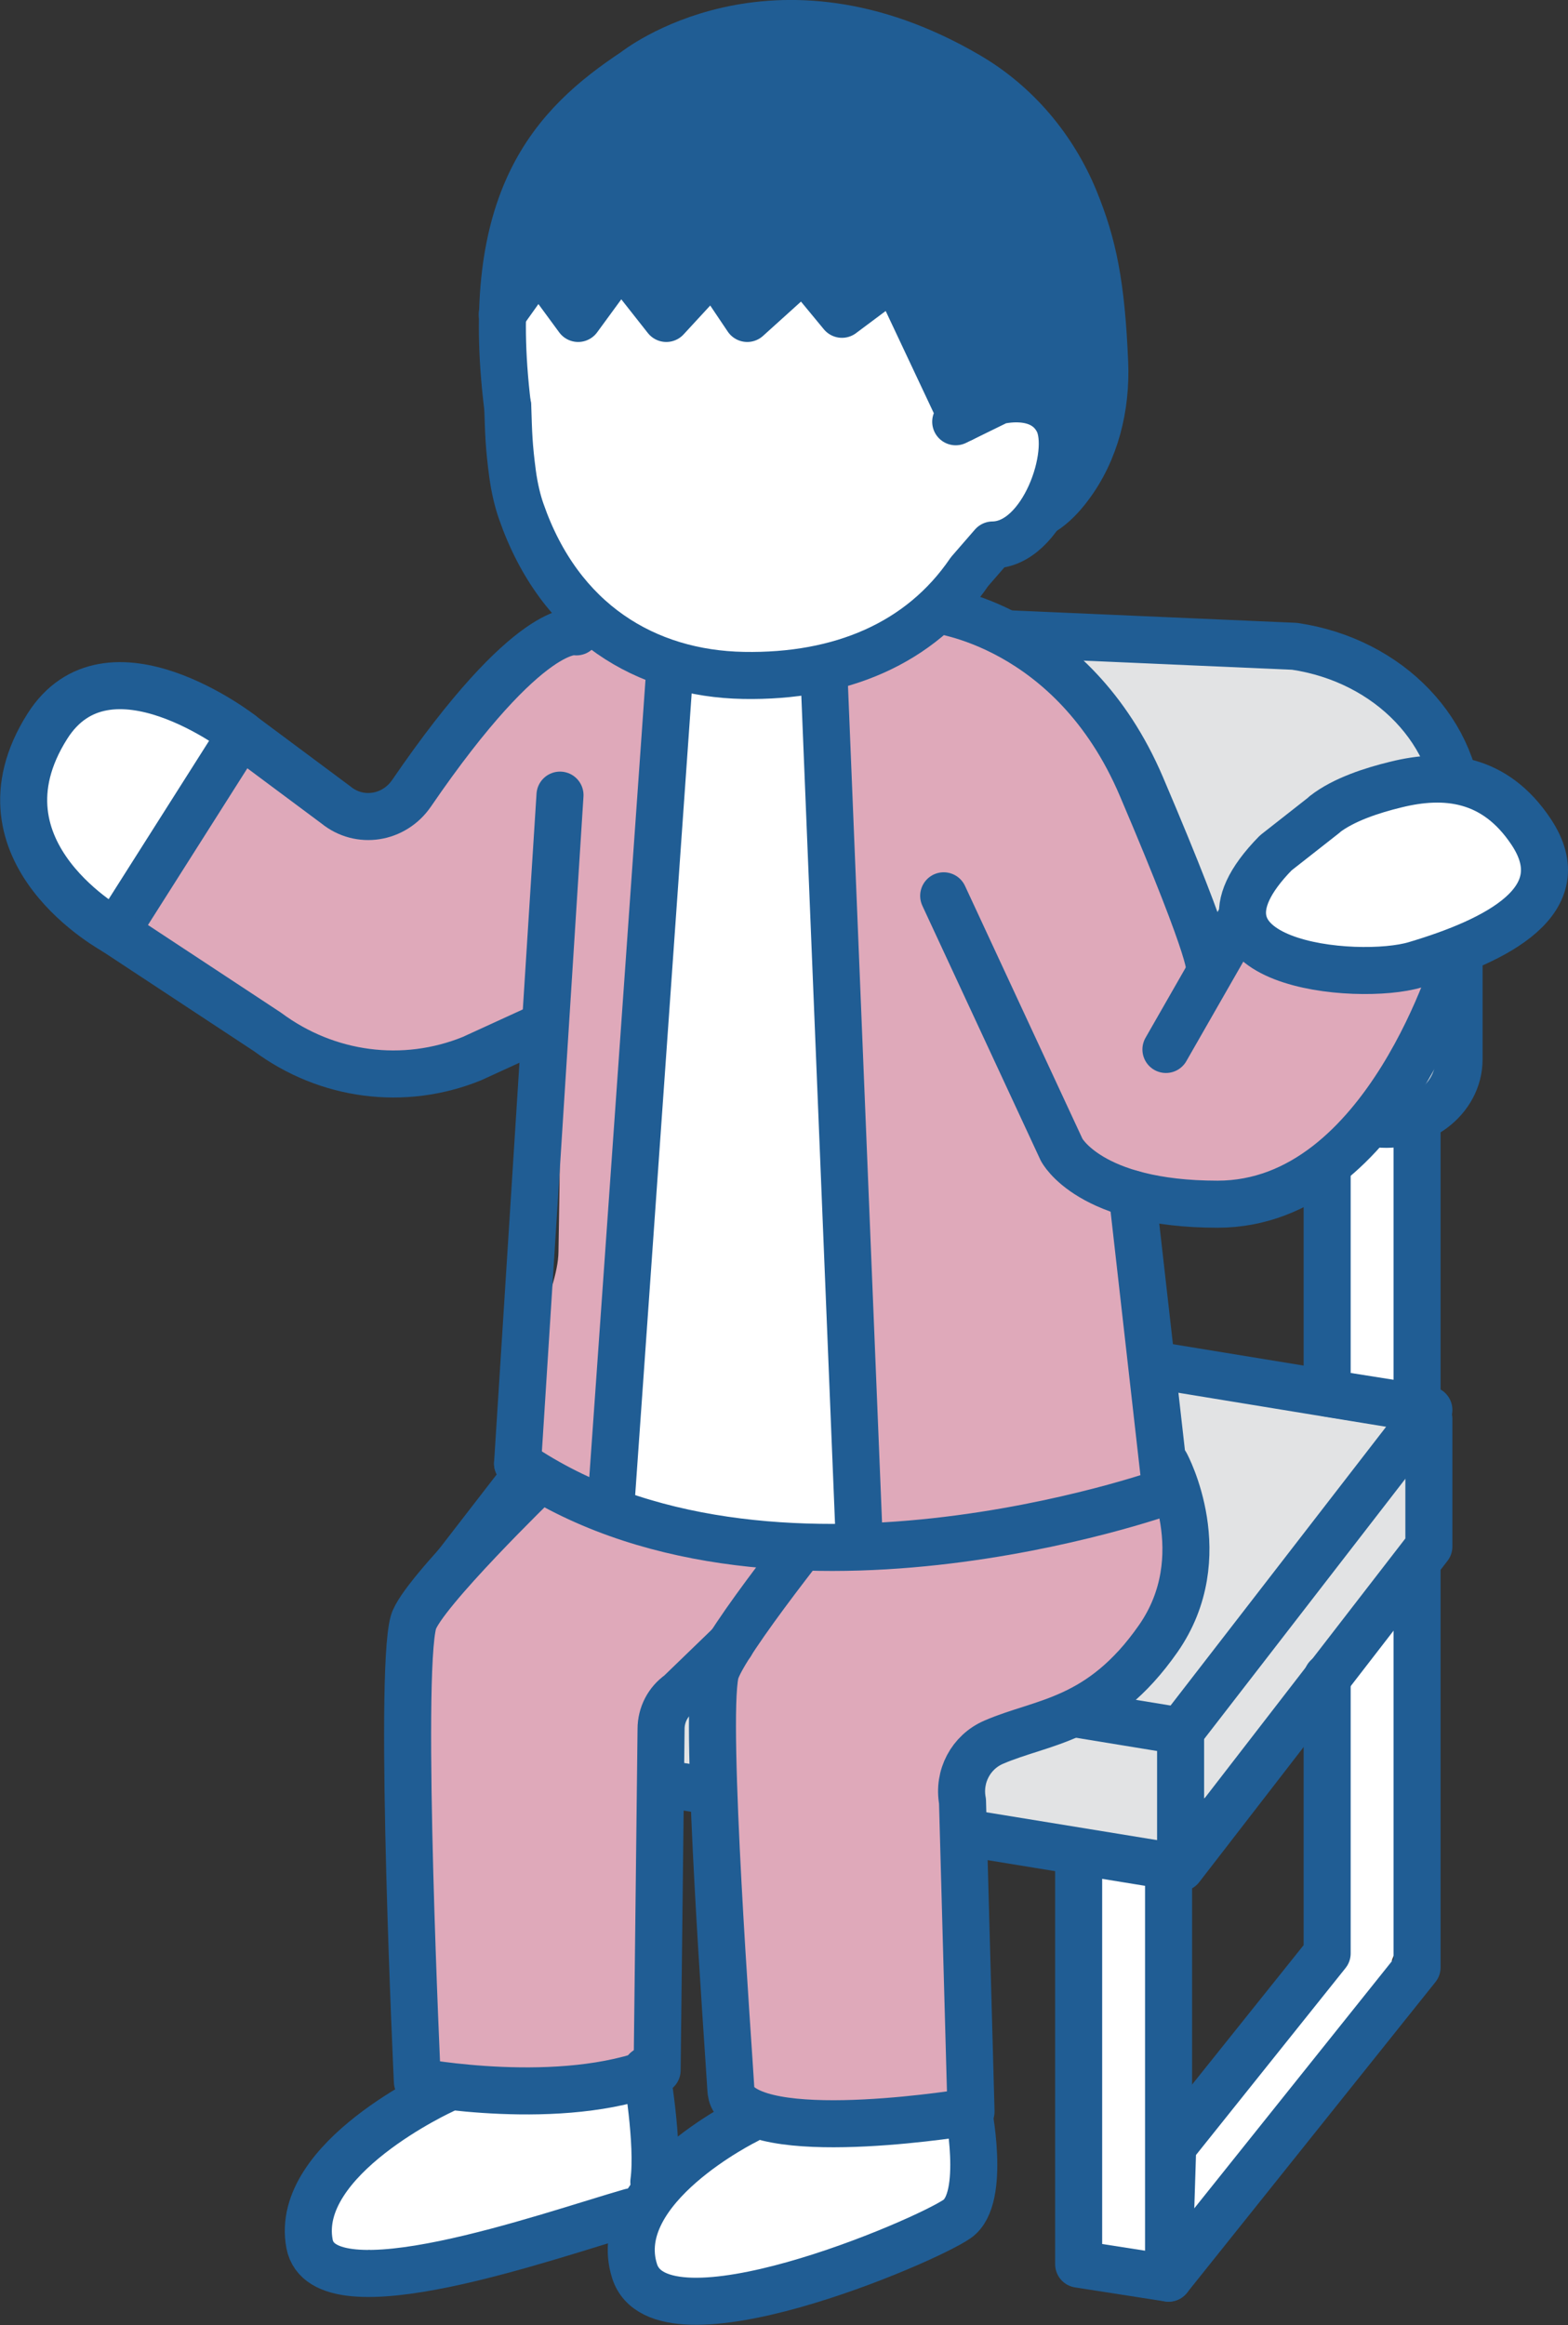
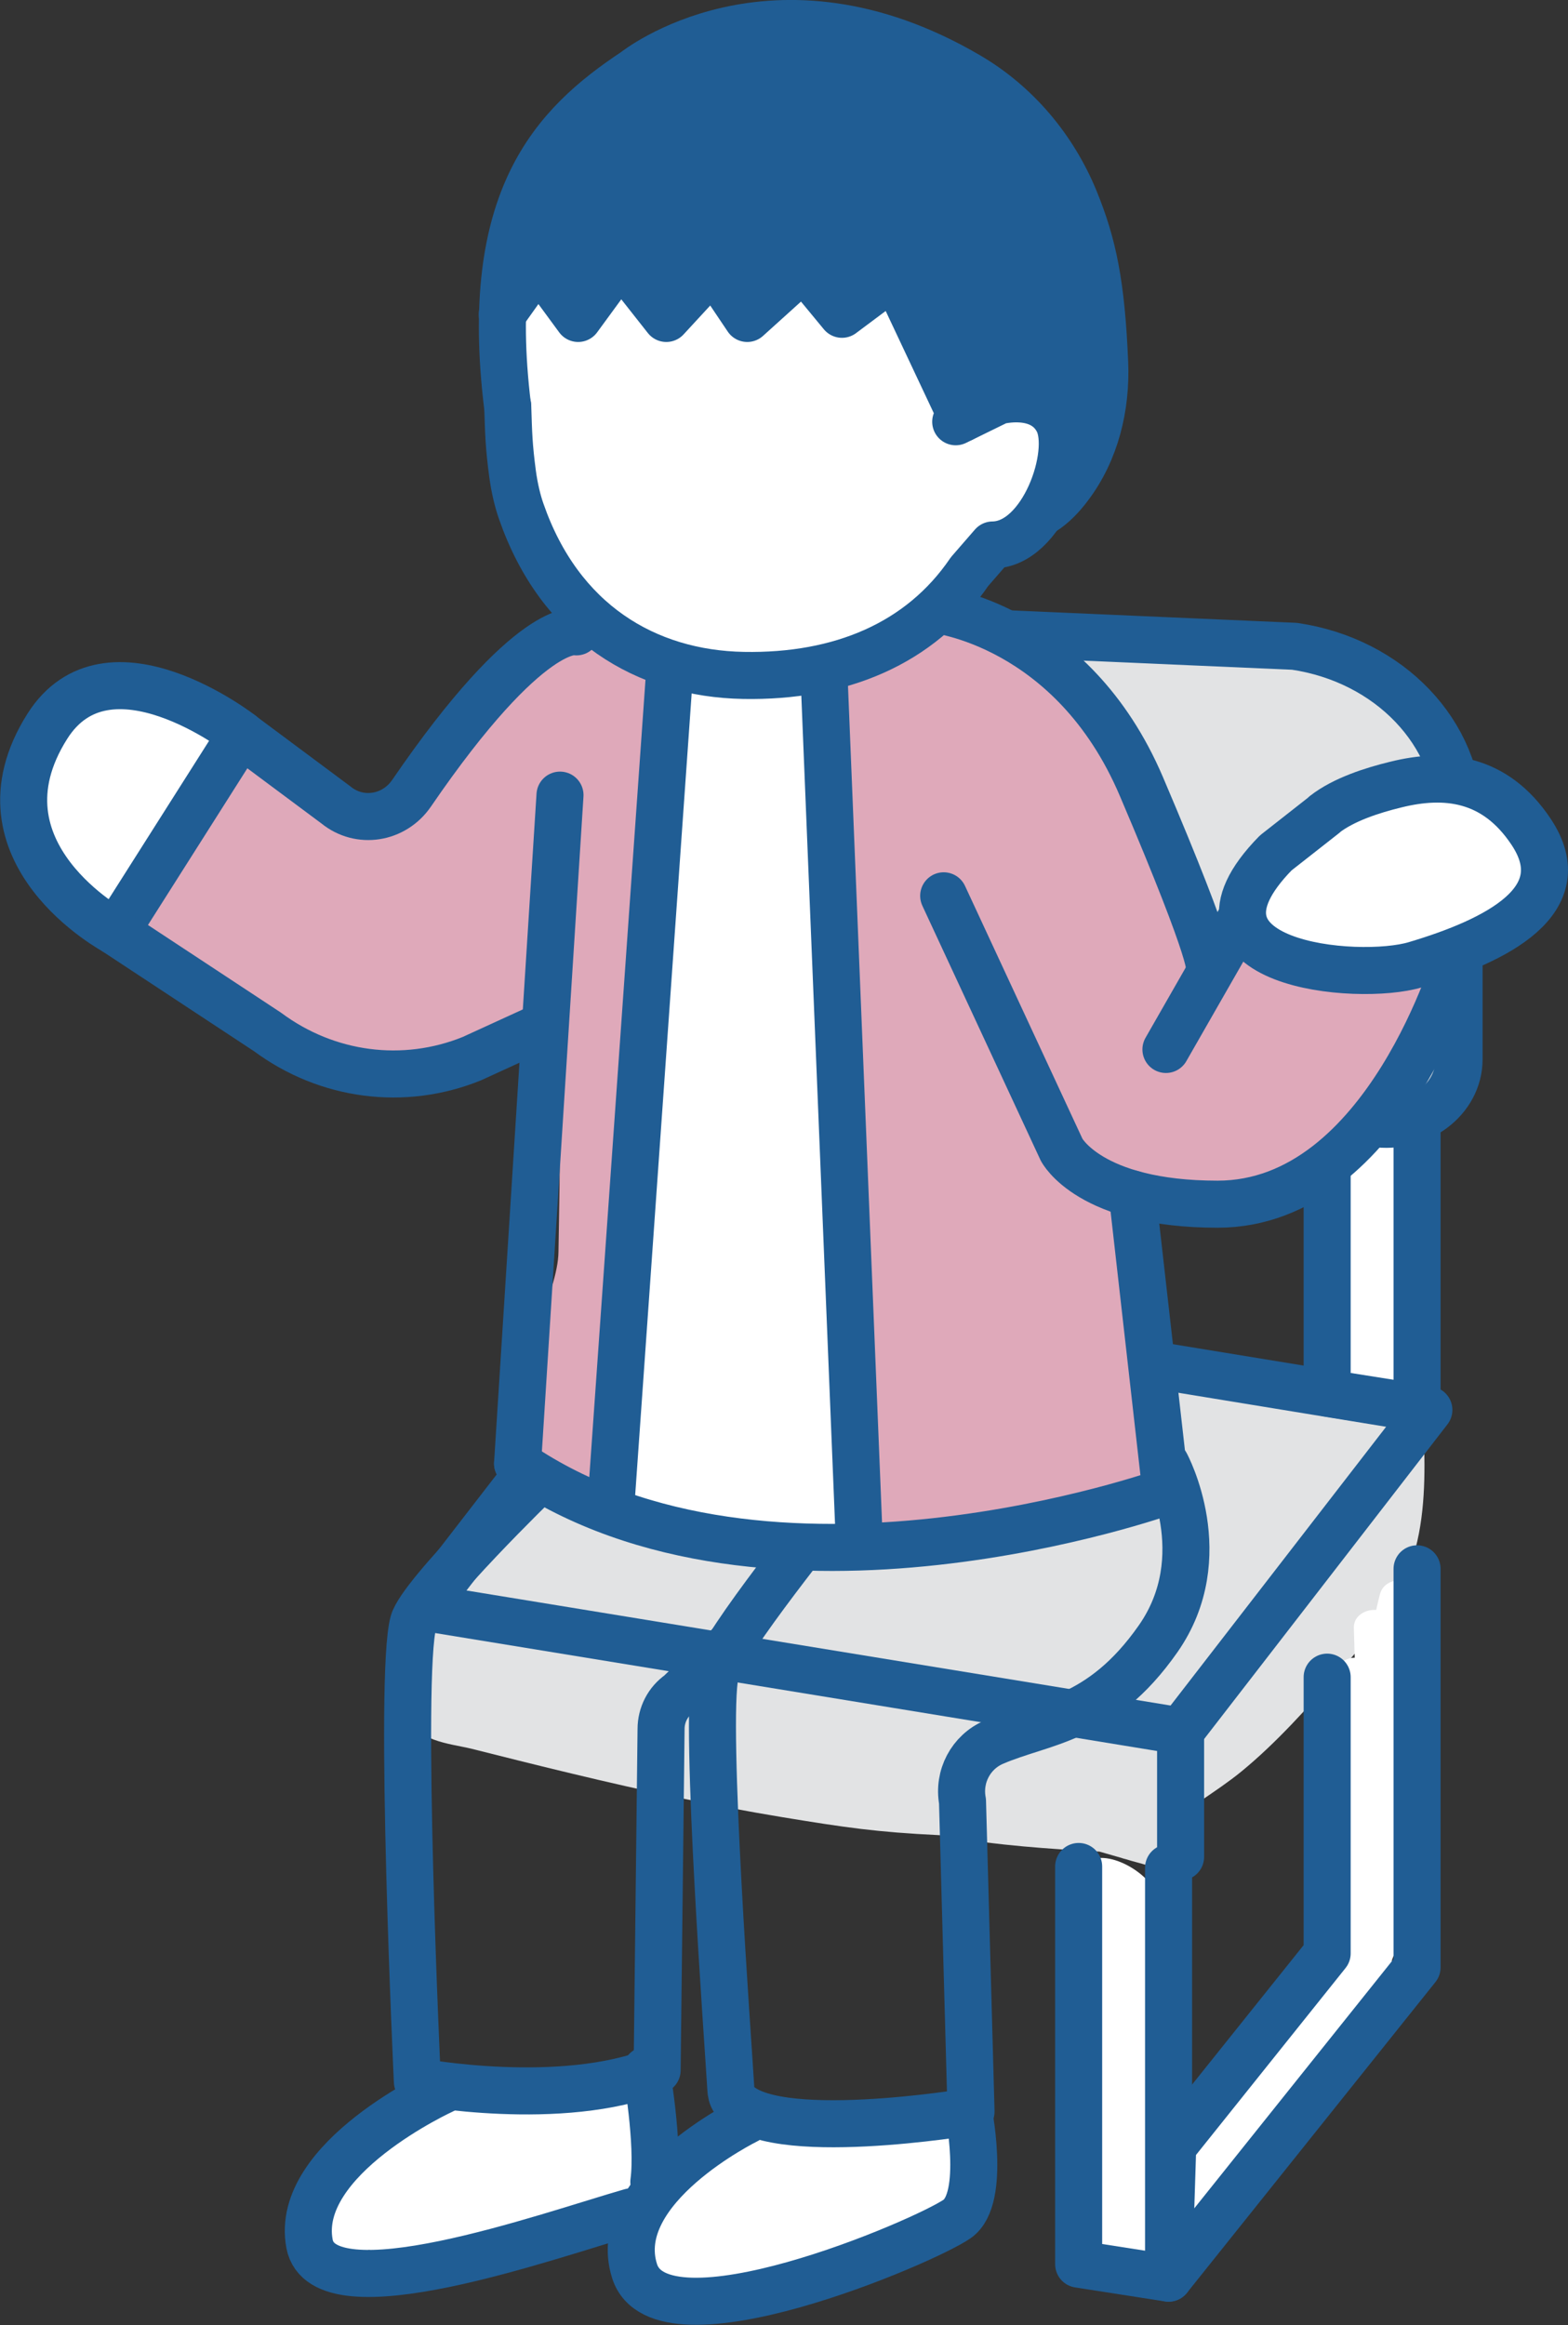
<svg xmlns="http://www.w3.org/2000/svg" id="_レイヤー_2" data-name="レイヤー 2" viewBox="0 0 71.68 106.23">
  <rect x="0" y="0" width="71.68" height="106.23" fill="#333333" stroke="none" />
  <defs>
    <style>
      .cls-1 {
        fill: #dfa9ba;
      }

      .cls-2 {
        fill: #205d94;
      }

      .cls-3, .cls-4 {
        fill: #fff;
      }

      .cls-3, .cls-5, .cls-6 {
        stroke: #205d94;
        stroke-linecap: round;
        stroke-linejoin: round;
      }

      .cls-3, .cls-6 {
        stroke-width: 2.15px;
      }

      .cls-7 {
        fill: #e2e3e4;
      }

      .cls-5 {
        stroke-width: 2.15px;
      }

      .cls-5, .cls-6 {
        fill: none;
      }
    </style>
  </defs>
  <g id="FVリンクスポット">
    <g>
      <g>
        <path class="cls-7" d="M64.97,64.66c-.12-.02-.24-.04-.36-.06-.18-.09-.37-.11-.56-.09-3.75-.58-7.5-1.17-11.25-1.75-3.77-.59-7.78-.86-11.41-2.09-1.82-.62-2.08-1.09-3.99-1.4-1.79-.29-3.81-.68-5.61-.56-1.73.11-2.74,2.13-3.72,3.35-1.25,1.56-2.5,3.12-3.76,4.68-1.33,1.66-2.82,3.28-3.9,5.11-1.03,1.75-1.43,3.71-1.77,5.68-.03.15,0,.29.03.41-.02.12-.03.25,0,.36.21,1.25,1.89,1.36,2.88,1.6,1.55.39,3.1.78,4.65,1.15,3.17.76,6.36,1.45,9.58,1.98,2.87.47,4.26.68,7.17.82.11.02.22.05.33.07,2.31.39,4.65.56,6.98.68.34.1.67.19,1.01.29.06.02.11.04.17.05.35.11.7.19,1.05.3.78.25,1.52-.89.84-1.44-.07-.06-.15-.1-.22-.15,1.1-1.02,2.49-1.77,3.64-2.71,1.62-1.33,3.02-2.91,4.4-4.48,1.26-1.43,2.52-2.9,3.23-4.69.69-1.77.77-3.69.73-5.58.61-.36.73-1.41-.13-1.54Z" />
        <path class="cls-4" d="M64.17,78.67c.24-1.87.46-3.74.61-5.62.08-.99-1.43-1.14-1.69-.23-.07.25-.12.49-.18.74-.48-.04-1.04.26-1.02.83.01.45.03.9.04,1.35-.42.01-.86.28-.92.82-.27,2.41-.48,4.82-.62,7.24-.07,1.17-.12,2.35-.16,3.53-.04,1.2.17,2.66-.44,3.73-.89,1.56-2.05,2.98-3.3,4.28-.98.77-1.95,1.56-2.9,2.38.04-1.61.04-3.21,0-4.82-.04-1.26-.1-2.53-.2-3.79-.08-1.02-.13-2.07-.73-2.94-.78-1.12-3.25-2.16-3.47-.11-.14,1.29.23,2.75.37,4.04.15,1.36.2,2.72.17,4.08-.04,2.48-.43,5.15.03,7.61.4,2.1,3.36,1.51,4.67.71,1.96-1.19,3.15-3.49,4.4-5.33.67-.99,1.37-1.96,2.05-2.95.63-.42,1.26-.85,1.75-1.38.72-.78.9-1.8.98-2.82.01-.15.01-.31.02-.46.84-2.09,1-4.3.9-6.6-.07-1.43-.2-2.86-.36-4.28Z" />
        <polygon class="cls-4" points="60.98 51.2 60.98 63.37 63.65 63.8 64.16 63.8 64.78 57.5 64.78 53.38 64.13 51.28 60.98 51.2" />
        <path class="cls-7" d="M56.89,29.22l6.76,2.23,2.91,3.52v15.35l-2.42.97-7.34.09s-7.01-6.65-7.06-7.04-3.71-14.62-3.71-14.62l10.86-.5Z" />
        <path class="cls-5" d="M45.89,28.95l13.29.58c4.34.64,7.52,3.97,7.52,7.88v10.99c0,1.83-1.85,3.23-3.88,2.93l-5.61-.39" />
        <polyline class="cls-5" points="64.78 51.37 64.78 64.3 60.67 63.65 60.67 51.69" />
        <polyline class="cls-5" points="53.42 85.34 53.42 104.09 49.31 103.45 49.31 85.28" />
        <g>
          <polygon class="cls-5" points="65.32 64.42 30.72 58.76 19.37 73.44 53.97 79.09 65.32 64.42" />
-           <polyline class="cls-5" points="65.32 64.83 65.32 70.66 53.97 85.34 19.37 79.7 19.37 73.65" />
          <line class="cls-5" x1="53.97" y1="79.09" x2="53.97" y2="84.84" />
        </g>
        <polyline class="cls-5" points="60.67 76.63 60.67 89.25 53.61 98.07 53.42 104.09 64.78 89.89 64.78 71.68" />
      </g>
      <g>
        <path class="cls-4" d="M43.22,96.64c-.98-.15-2.1.02-3.09.04-1.11.02-2.23.04-3.34.05-.91.02-1.85,0-2.72.29-.91.3-1.68.9-2.46,1.42-.64.44-1.52.84-1.84,1.58-.04.1-.06.22-.09.32-.05-.15-.09-.3-.14-.44.46-.73.13-1.7-.03-2.6-.22-1.25-.76-1.67-2.02-1.68-1.67-.01-3.39-.06-5.06.08-.5.04-.92.2-1.32.4-.19-.23-.48-.38-.85-.32-1.43.26-2.91.64-3.85,1.82-.79,1-1.14,2.34-1.31,3.64-.12.21-.14.47-.07.71-.01.16-.04.32-.05.48-.04.51.43.81.87.86.42.05.79-.16,1.01-.49.42.13.83.29,1.26.36.76.12,1.52.06,2.28-.05,1.5-.2,2.97-.52,4.41-.98,1.05-.33,2.23-.7,3.28-1.21.25.76.52,1.51,1,2.17,1.11,1.51,2.75,1.48,4.46,1.19,2.15-.36,4.21-1.11,6.29-1.72,1.43-.41,3.06-.89,3.88-2.24.61-1,1.13-3.45-.51-3.7Z" />
-         <path class="cls-1" d="M53.3,66.9c-.32-1.14-27.43-.52-27.43-.52,0,0-6.13,5.81-7,9.14-.48,1.82-.38,3.72-.32,5.58.06,2.09.07,4.19.09,6.28.02,2.02.06,4.05.19,6.07.04.62.02,1.41.52,1.87.55.5,1.46.42,2.15.46,1.96.09,4.04.16,5.99-.14,1.71-.26,1.98-1.76,2.15-3.22.47-4.04.43-8.12.9-12.16.12-1.05.28-2.09.56-3.11.14-.49.29-1,.53-1.45.11-.2.25-.5.44-.62.36-.23.35-.13.46.2.13.37,0,1.05-.02,1.42-.01.43-.02.85-.03,1.28-.02,1.14-.02,2.27-.01,3.41.04,4.26.29,8.52.74,12.75.07.68.05,1.48.49,2.04.56.73,1.49.55,2.29.48,2.02-.18,4.03-.33,6.05-.54.73-.08,1.4-.24,1.63-1.04.28-.97.14-2.21.18-3.22.08-2.31.12-4.61.11-6.92,0-1.48-.24-3.26.06-4.82.21.11.47.12.75-.07l5.94-3.98c.23-.16.35-.37.38-.59,1.29-1.44,2.51-2.96,3.6-4.56.96-1.4-.89-2.23-1.39-4.02Z" />
        <path class="cls-5" d="M53.3,66.9s2.28,4.21-.36,7.98-5.27,3.75-7.51,4.72c-1.05.45-1.64,1.57-1.43,2.7l.39,14.18s-9.3,1.56-10.84-.55c-.1-.14-.13-.31-.14-.48-.12-2.07-1.21-16.68-.71-18.99.29-1.32,5.33-7.54,5.33-7.54" />
        <path class="cls-5" d="M33.41,75.11l-2.35,2.27c-.53.37-.84.97-.84,1.62l-.18,15.59c-4.39,1.76-10.96.52-10.96.52,0,0-.87-18.54-.18-20.99.37-1.3,5.73-6.5,5.73-6.5" />
        <path class="cls-5" d="M34.15,96.87s-6.35,3.11-5.14,6.9,13.25-1.34,14.75-2.39c1.35-.95.48-5.11.48-5.11" />
        <path class="cls-5" d="M29.89,99.69c.24-1.78-.35-5.1-.35-5.1" />
        <path class="cls-5" d="M20.27,95.49s-6.86,3.12-6.12,7.03c.63,3.32,10.9-.37,14.7-1.46" />
      </g>
      <path class="cls-1" d="M63.96,44.84s-.01.02-.02.04c-2.01-.67-4.05-1.23-6.13-1.62-.53-.1-1.07-.19-1.6-.27-.38-.06-1.19-.03-1.52-.22-.3-.17-.4-.8-.52-1.09-.18-.45-.36-.9-.55-1.34-1.45-3.44-3.15-7.24-6-9.76-2.64-2.33-6.01-3.12-9.28-1.74-1.04.44-1.98.68-3.12.59-1.05-.08-2.09-.32-3.14-.44-2.1-.23-4.2-.12-6.28.2-.26-.07-.54-.04-.79.21-1.39,1.41-2.6,2.94-3.72,4.56-.88,1.27-1.85,2.63-3.22,3.4-1.34-.69-2.68-1.41-3.99-2.16-.19-.11-.37-.22-.55-.33,0-.02-.02-.05-.03-.07-.67-1.73.36-.31-1.41-.62-.37-.39-1.02-.47-1.28.15-.58,1.37-1.18,2.73-1.81,4.07-.14.29-.27.61-.41.92-.24-.06-.5,0-.71.26-.05.06-.09.12-.13.17,0,0,0,0,0,0,0,0,0,0,0,0-.4.53-.76,1.08-.93,1.68-.19.43-.29.85-.19,1.21.27.97,1.71,1.69,2.44,2.28,1.97,1.59,1.35.96,3.69,2.03,2.15.98,4.4,2.06,6.82,1.77,1.83-.22,3.68-.82,5.22-1.86.12-.02.24-.06.36-.14.42,1.48.39,3.14.42,4.64.03,1.95-.02,3.9-.05,5.84-.02,1.87-1.9,4.99-1.68,6.85.1.81-.44,2.05-.18,2.82.1.3,2.54,1.79,3.32,2.07.88.31,1.79.52,2.73.66,1.03.89,2.79.97,4.08,1.14.73.1,1.46.15,2.19.18,1.84.47,3.74.43,5.66.13,2.57-.4,5.22-.97,7.67-1.84.86-.3,3.43-.29,3.98-1.06.63-.87-.94-2.89-1.03-3.88-.25-2.91-.4-5.82-.47-8.74,0-.09-.03-.17-.06-.24.38-.18.86-.23,1.25-.24.82-.01,1.61.02,2.42-.11.96-.16,1.88-.51,2.72-.99.13-.03.27-.09.39-.22.12-.08.23-.17.34-.25.24.07.5.09.72,0,.33-.14.63-.44.91-.67.48-.39.93-.79,1.36-1.23.46-.47.88-.98,1.25-1.52.37-.53.69-1.15.69-1.81.69-.76,1.33-1.58,1.65-2.51,0,0,0-.02.01-.02,0,0,0,0,0,0,.02-.07.07-.13.09-.2.25-.91-1.17-1.58-1.57-.66Z" />
      <polygon class="cls-4" points="27.94 68.58 30.62 30.57 37.65 30.29 39.28 70.4 33.79 70.74 27.94 68.58" />
      <polygon class="cls-4" points="10.77 33.34 7.88 31.52 3.85 31.49 2.52 33.15 1.26 35.27 1.64 38.22 2.13 40.2 6.25 43.11 9.47 36.46 10.77 33.34" />
      <path class="cls-6" d="M26.35,28.87s-2.09-.58-7.54,7.38c-.8,1.16-2.37,1.41-3.45.53l-4.34-3.23-5.73,9.03,6.94,4.57c2.72,2.02,6.23,2.48,9.34,1.22l3.08-1.41" />
      <line class="cls-6" x1="25.6" y1="36.33" x2="23.66" y2="66.87" />
      <path class="cls-6" d="M11.03,33.55s-6.1-4.75-8.87-.36c-3.65,5.78,3.14,9.39,3.14,9.39" />
      <path class="cls-6" d="M55.28,44.27s.38-.17-3.1-8.33c-3.17-7.44-9.45-8.09-9.45-8.09" />
      <path class="cls-6" d="M66.67,43.55s-3.26,11.47-11.01,11.47c-5.87,0-7.13-2.49-7.13-2.49l-5.39-11.6" />
      <line class="cls-6" x1="53.3" y1="47.95" x2="56.77" y2="41.89" />
      <path class="cls-3" d="M60.55,37.21c.87-.68,2.18-1.1,3.25-1.36,2.25-.56,4.53-.34,6.19,2.15,2.1,3.14-1.56,4.97-5.29,6.08-2.64.79-11.39,0-6.38-5.11l2.23-1.75Z" />
      <path class="cls-6" d="M51.76,54.55l1.54,13.6s-18.22,6.52-29.64-1.28" />
      <g>
        <path class="cls-2" d="M49.76,11.89c-.63-1.96-1.37-4.04-2.48-5.79-1.08-1.69-2.57-2.8-4.44-3.51-2.11-.81-4.44-1.44-6.71-1.2-.08,0-.15.04-.22.07-3.49-.05-6.76,1.83-9.29,4.11-1.3,1.18-2.31,2.64-2.79,4.34-.18.64-.45,1.54-.03,2.15.5.72,1.45.32,1.89,1.13.28.51.96.54,1.35.17.36-.33,1.09-1.27,1.58-1.3.41-.02.6.54.97.8.8.56,1.63.29,2.42-.12.56-.29.78-.47,1.32-.06.36.26.58.63,1.03.77,1.08.32,1.99-.86,3.06-.9.77-.03,1.01.52,1.67.71.44.12.75-.04,1.16-.15.86-.23,1.11.51,1.55,1.16.42.63.84,1.25,1.25,1.88.56.84,1.12,2.17,2.23,2.4.49.1.94-.05,1.42-.12.8-.13,1.55,0,2.28.35.48.24,1.12.06,1.27-.51.53-2.14.2-4.28-.47-6.35Z" />
        <path class="cls-4" d="M47.99,19.99c-.07-1.04-.72-1.29-1.66-1.23-.57.04-1.14.13-1.71.17-.76.06-1.04.08-1.3-.74-.35-1.11-.64-2.14-1.31-3.11-.5-.72-1.14-1.67-2.08-1.76-.63-.06-1.29.21-1.92.25-.56.04-1.05-.19-1.6-.22-.58-.03-1.16.23-1.72.31-.79.12-1.31-.09-2.06-.23-1.35-.25-2.55.95-3.72-.15-.27-.26-.71-.34-1.04-.13-.31.19-1.42.79-1.92.59-.09-.19-.24-.31-.42-.39-.38-.28-.93-.3-1.2.24-.95,1.95-.87,4.08-.56,6.18.34,2.28,1.09,4.55,2.46,6.43,2.69,3.66,7.04,4.74,11.41,4.09,2.17-.33,4.11-1.59,5.73-3.03.34-.3.65-.63.91-1,.35-.5.53-1.14.99-1.55.81-.72,1.75-.94,2.29-1.97.41-.79.51-1.85.44-2.73Z" />
        <path class="cls-5" d="M23.2,18.54c-1.15-9.48,2.12-12.83,5.81-15.28,0,0,6.3-5.05,15.26.2,2.2,1.29,3.89,3.3,4.86,5.66.84,2.05,1.22,3.86,1.37,7.47.08,2-.41,4.03-1.62,5.63-.35.47-.75.88-1.18,1.15" />
        <path class="cls-5" d="M43.69,19.27l1.94-.95s1.98-.54,2.73.92-.67,5.64-2.98,5.66l-1.06,1.22c-2.24,3.29-5.91,4.82-10.33,4.74-4.46-.08-8.4-2.43-10.16-7.49-.16-.45-.31-1.06-.4-1.73-.17-1.29-.18-1.83-.22-3.1" />
        <polyline class="cls-5" points="22.96 14.36 24.6 12.06 26.43 14.55 28.37 11.9 30.46 14.55 32.6 12.23 34.16 14.55 36.73 12.23 38.49 14.36 40.9 12.56 43.99 19.12" />
      </g>
    </g>
    <line class="cls-6" x1="37.67" y1="30.86" x2="39.28" y2="70.4" />
    <line class="cls-6" x1="30.62" y1="30.57" x2="27.94" y2="68.58" />
  </g>
</svg>